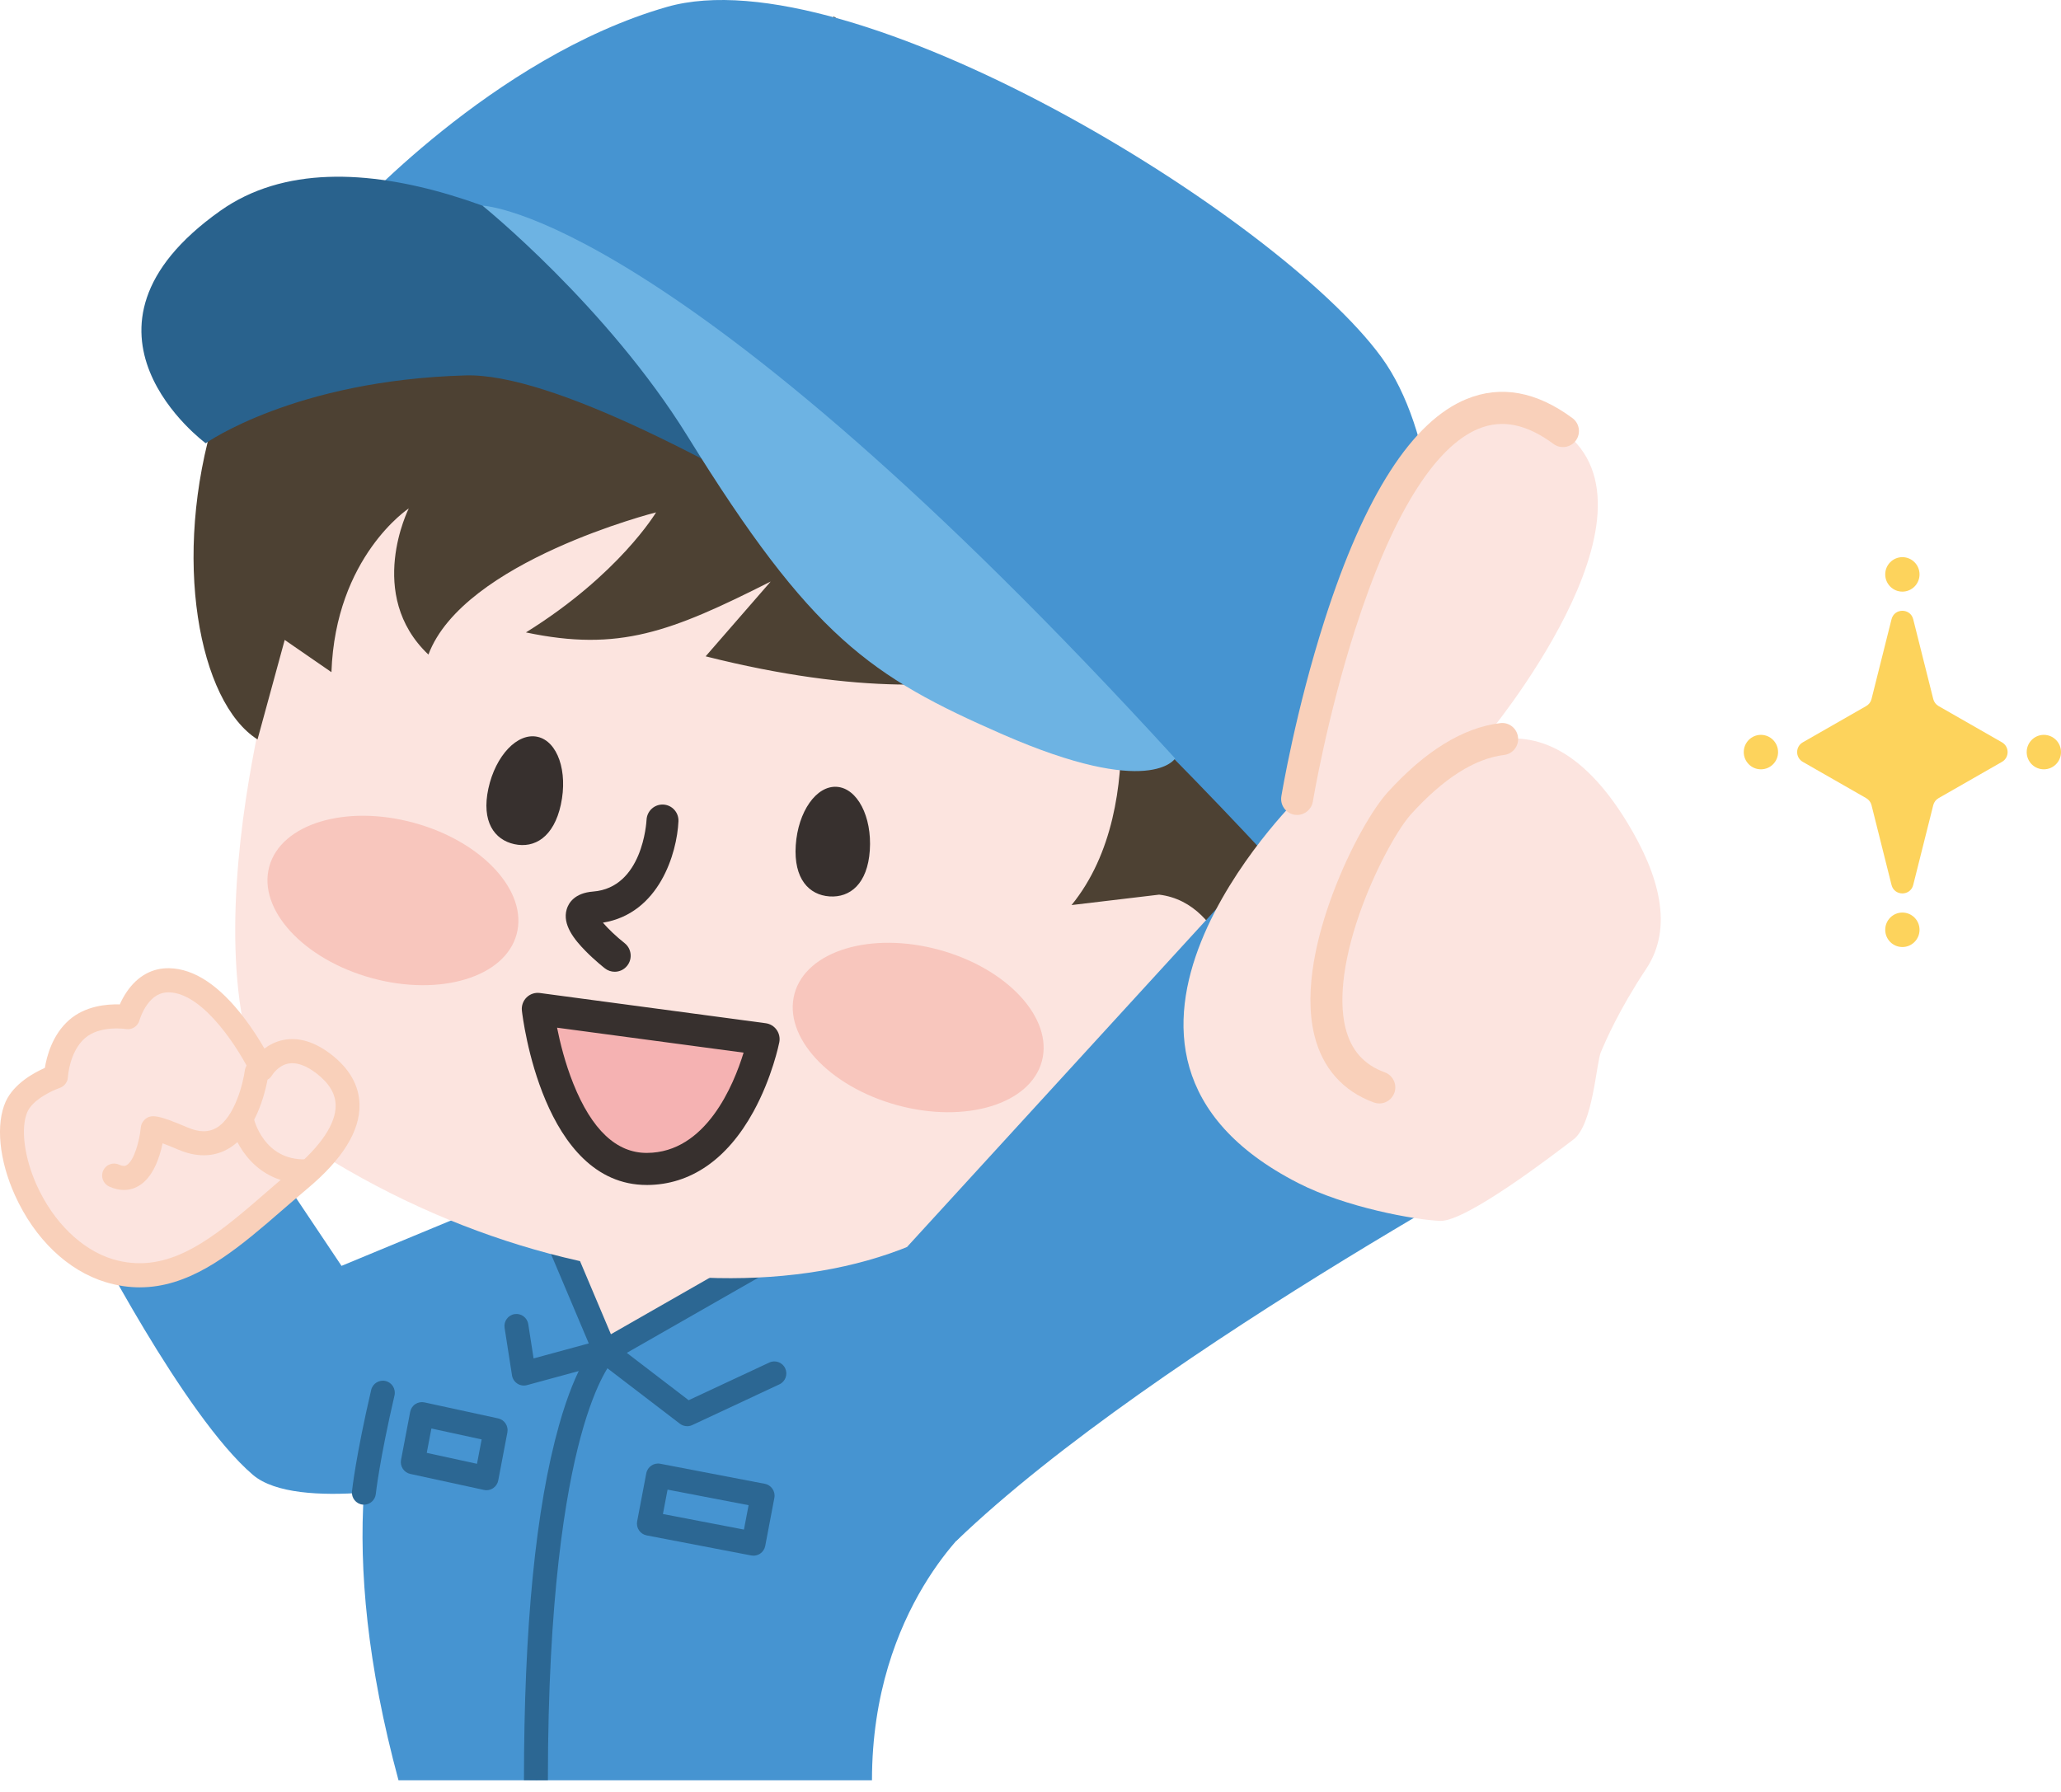
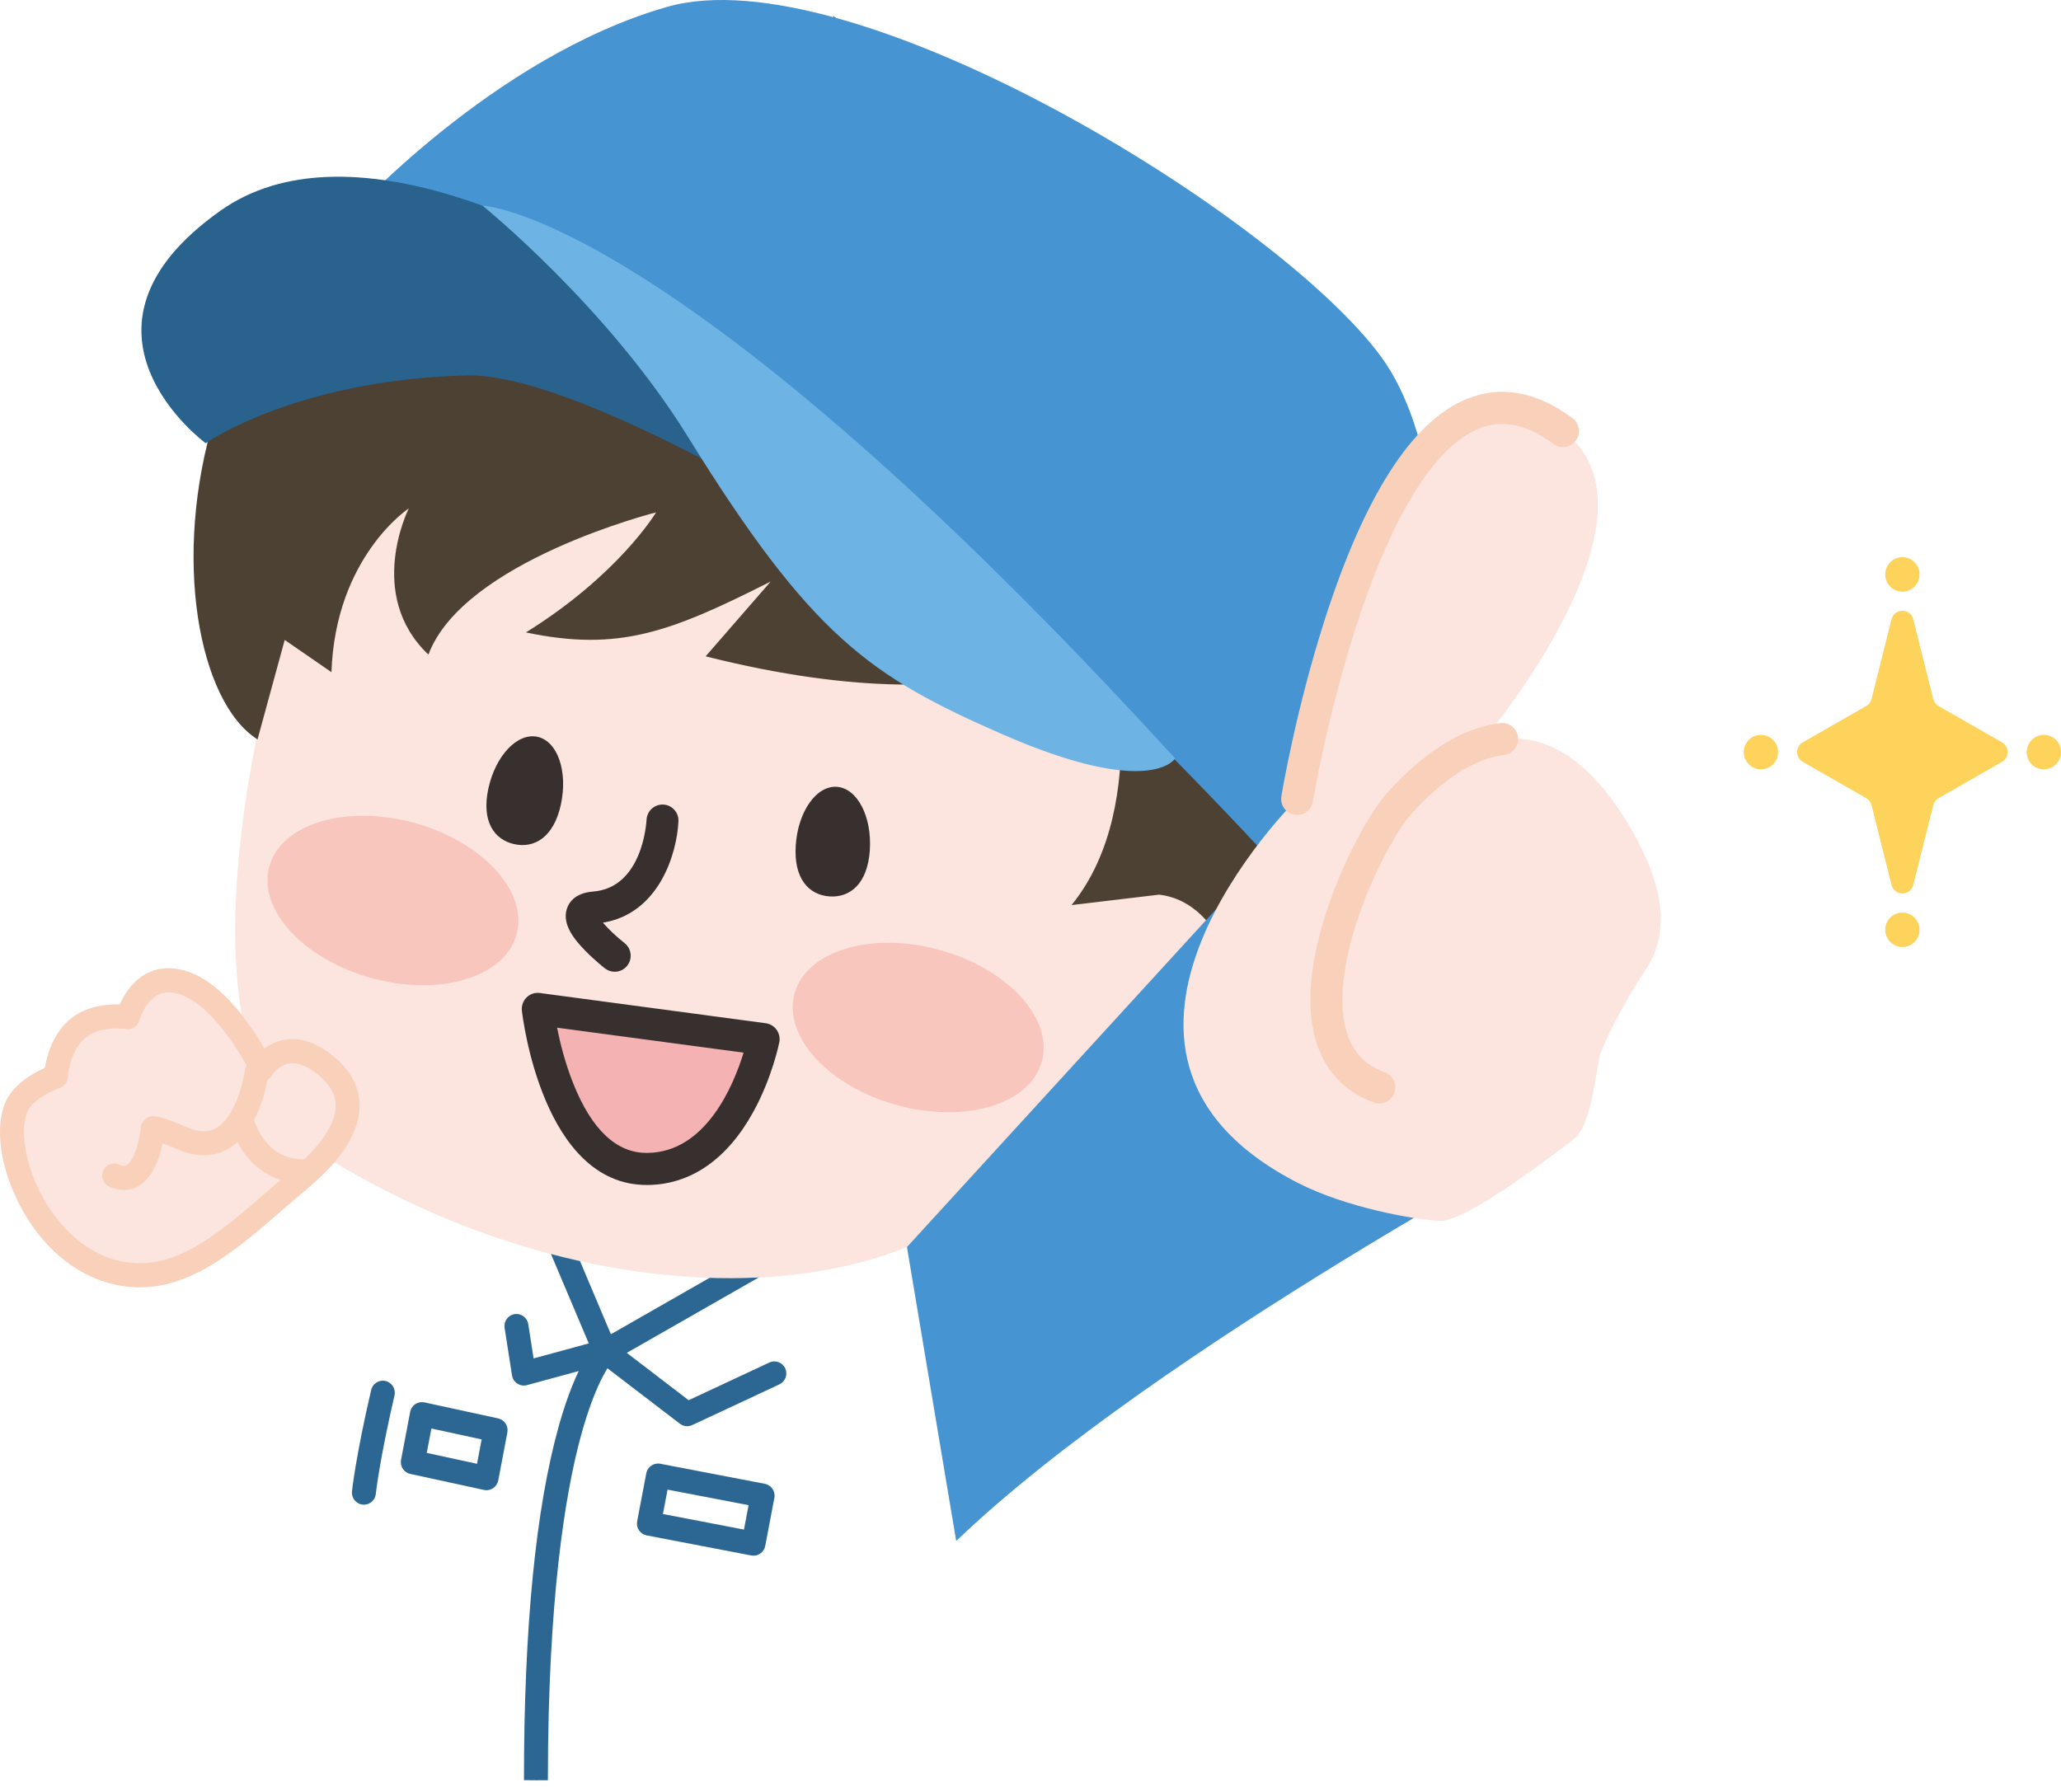
<svg xmlns="http://www.w3.org/2000/svg" width="238" height="207" viewBox="0 0 238 207" fill="none">
  <g clip-path="url(#clip0_23_55)">
-     <path d="M108.617 144.492L58.124 138.451L39.438 146.2L31.576 134.457L10.132 141.839C10.132 141.839 21.212 163.513 29.203 170.335C31.758 172.516 37.081 172.75 42.02 172.391C41.444 181.267 42.392 192.204 46.018 205.61H100.694C100.694 185.602 112.576 175.782 112.576 175.782C112.576 175.782 115.862 166.573 108.619 144.494L108.617 144.492Z" fill="#4694D1" />
-     <path d="M64.147 142.503L69.882 156.075L87.056 146.257L64.147 142.503Z" fill="#FCE4DF" />
+     <path d="M64.147 142.503L87.056 146.257L64.147 142.503Z" fill="#FCE4DF" />
    <path d="M69.882 157.465C69.732 157.465 69.584 157.442 69.439 157.393C69.065 157.266 68.763 156.986 68.609 156.621L62.873 143.049C62.677 142.582 62.747 142.045 63.059 141.648C63.37 141.249 63.872 141.054 64.371 141.135L87.28 144.888C87.859 144.984 88.315 145.434 88.418 146.013C88.522 146.592 88.252 147.176 87.741 147.467L70.566 157.285C70.355 157.406 70.118 157.467 69.882 157.467V157.465ZM66.4 144.279L70.547 154.096L82.968 146.993L66.398 144.279H66.4Z" fill="#2C6793" />
    <path d="M79.351 164.716C79.053 164.716 78.757 164.618 78.513 164.432L69.584 157.597L60.855 159.973C60.477 160.077 60.071 160.014 59.74 159.797C59.41 159.583 59.186 159.237 59.125 158.847L58.27 153.359C58.152 152.602 58.667 151.891 59.423 151.772C60.175 151.653 60.884 152.171 61.002 152.931L61.619 156.888L69.519 154.739C69.933 154.626 70.376 154.713 70.718 154.974L79.524 161.716L88.839 157.363C89.531 157.041 90.353 157.342 90.676 158.038C90.997 158.734 90.697 159.56 90.004 159.884L79.934 164.589C79.748 164.676 79.549 164.718 79.351 164.718V164.716Z" fill="#2C6793" />
    <path d="M61.887 205.61C61.123 205.61 60.5 205.587 60.506 205.61C60.506 187.945 61.866 174.15 64.554 164.606C66.603 157.332 68.721 155.254 68.957 155.042L70.809 157.105L70.83 157.083C70.811 157.102 68.913 159.04 67.038 166.002C65.319 172.391 63.268 184.448 63.27 205.608C63.27 205.608 62.652 205.61 61.887 205.61Z" fill="#2C6793" />
    <path d="M87.01 179.671C86.923 179.671 86.837 179.663 86.75 179.646L74.675 177.329C74.314 177.259 73.998 177.049 73.791 176.745C73.584 176.442 73.508 176.066 73.577 175.703L74.631 170.159C74.775 169.405 75.499 168.911 76.249 169.055L88.323 171.372C89.073 171.517 89.565 172.245 89.421 172.998L88.368 178.543C88.298 178.905 88.089 179.224 87.787 179.432C87.557 179.589 87.284 179.671 87.01 179.671ZM76.553 174.859L85.91 176.656L86.446 173.84L77.089 172.043L76.553 174.859Z" fill="#2C6793" />
    <path d="M56.177 172.109C56.08 172.109 55.981 172.098 55.886 172.077L47.378 170.229C46.645 170.07 46.172 169.35 46.311 168.61L47.365 163.065C47.435 162.698 47.65 162.373 47.961 162.167C48.271 161.962 48.653 161.889 49.017 161.968L57.525 163.816C58.257 163.975 58.73 164.695 58.591 165.435L57.537 170.98C57.468 171.347 57.252 171.672 56.942 171.877C56.714 172.028 56.448 172.109 56.179 172.109H56.177ZM49.281 167.799L55.083 169.06L55.62 166.244L49.817 164.983L49.281 167.797V167.799Z" fill="#2C6793" />
    <path d="M42.023 173.781C41.974 173.781 41.925 173.779 41.877 173.772C41.119 173.692 40.568 173.008 40.646 172.247C40.663 172.085 41.077 168.215 42.861 160.536C43.034 159.789 43.777 159.324 44.523 159.498C45.266 159.672 45.728 160.419 45.555 161.168C43.817 168.65 43.401 172.499 43.399 172.537C43.325 173.25 42.724 173.781 42.027 173.781H42.023Z" fill="#2C6793" />
    <path d="M134.493 100.882C134.493 100.882 146.26 109.461 142.816 119.782C139.243 130.493 125.381 128.993 122.098 127.448C113.022 151.596 71.248 154.762 36.891 133.175C18.209 121.437 32.18 74.648 32.18 74.648C32.18 74.648 35.21 46.278 54.659 28.755C74.108 11.231 130.418 26.238 137.866 48.709C145.314 71.178 134.493 100.884 134.493 100.884V100.882Z" fill="#FCE4DF" />
    <path d="M145.913 38.639C145.954 36.215 142.161 20.377 117.34 14.147C100.476 9.914 102.398 5.587 96.268 1.901C93.303 7.554 98.419 12.399 98.419 12.399C94.515 12.292 82.373 10.461 69.641 12.036C16.881 18.563 16.22 76.867 29.739 85.4L32.877 73.907L38.274 77.631C38.741 64.28 47.207 58.716 47.207 58.716C47.207 58.716 42.172 68.683 49.473 75.601C53.514 64.796 75.761 59.175 75.761 59.175C75.761 59.175 71.504 66.345 60.734 73.04C71.483 75.306 77.467 72.982 88.999 67.164L81.486 75.802C116.905 84.727 128.015 72.524 128.015 72.524C128.015 72.524 133.313 92.769 123.741 104.529L133.856 103.326C141.863 104.296 143.333 115.856 143.333 115.856C143.333 115.856 153.551 107.899 156.677 97.593C160.875 83.751 163.966 48.631 145.918 38.639H145.913Z" fill="#4D4133" />
    <path d="M59.657 107.901C60.998 102.947 55.69 97.184 47.802 95.029C39.914 92.874 32.433 95.143 31.093 100.097C29.752 105.052 35.06 110.815 42.948 112.97C50.836 115.125 58.317 112.856 59.657 107.901Z" fill="#F8C6BD" />
    <path d="M120.312 122.572C121.652 117.618 116.345 111.855 108.457 109.7C100.569 107.545 93.088 109.814 91.747 114.769C90.407 119.723 95.715 125.486 103.602 127.641C111.49 129.796 118.971 127.527 120.312 122.572Z" fill="#F8C6BD" />
    <path d="M70.986 112.232C70.589 112.232 70.192 112.104 69.855 111.841C69.808 111.805 68.689 110.927 67.616 109.834C66.326 108.52 64.913 106.787 65.443 105.011C65.65 104.321 66.32 103.137 68.486 102.969C74.2 102.524 74.646 95.001 74.663 94.681C74.716 93.66 75.573 92.875 76.593 92.922C77.609 92.971 78.392 93.835 78.346 94.855C78.179 98.539 76.124 105.507 69.622 106.562C70.226 107.266 71.179 108.179 72.12 108.919C72.923 109.55 73.066 110.712 72.439 111.519C72.076 111.988 71.533 112.232 70.984 112.232H70.986Z" fill="#37302E" />
    <path d="M64.772 92.907C63.95 96.71 61.708 98.002 59.393 97.495C57.079 96.988 55.575 94.883 56.395 91.08C57.22 87.263 59.754 84.591 62.073 85.098C64.385 85.606 65.595 89.09 64.77 92.907H64.772Z" fill="#37302E" />
    <path d="M100.445 98.199C100.187 102.08 98.158 103.691 95.793 103.53C93.427 103.368 91.635 101.507 91.892 97.626C92.152 93.731 94.27 90.711 96.637 90.874C98.998 91.036 100.704 94.303 100.445 98.201V98.199Z" fill="#37302E" />
    <path d="M40.219 25.102C40.219 25.102 56.847 6.589 77.015 0.8C98.238 -5.29 147.567 24.865 159.523 41.253C165.67 49.675 166.811 65.209 165.292 74.89C163.415 86.849 153.298 106.564 153.298 106.564C153.298 106.564 78.386 20.803 40.217 25.105L40.219 25.102Z" fill="#4694D1" />
    <path d="M23.756 51.192C23.756 51.192 5.972 38.131 25.446 24.341C39.976 14.054 64.449 26.187 77.754 35.254C91.069 44.323 128.213 81.188 133.471 85.85C133.471 85.85 73.521 42.8 53.764 43.358C34.002 43.914 23.756 51.192 23.756 51.192Z" fill="#29628D" />
    <path d="M135.703 87.596C135.703 87.596 132.914 92.3 115.797 84.823C100.5 78.136 93.725 73.538 79.402 50.39C70.112 35.373 55.717 23.753 55.717 23.753C55.717 23.753 77.923 24.366 135.703 87.596Z" fill="#6DB3E3" />
    <path d="M62.1 116.52L88.184 120.013C88.184 120.013 85.221 134.966 74.714 135.005C64.206 135.043 62.1 116.52 62.1 116.52Z" fill="#F5B2B2" />
    <path d="M74.68 136.857C62.694 136.857 60.361 117.554 60.268 116.73C60.202 116.164 60.403 115.597 60.808 115.198C61.214 114.799 61.779 114.608 62.343 114.685L88.427 118.177C88.932 118.245 89.386 118.519 89.683 118.937C89.979 119.353 90.091 119.875 89.992 120.376C89.96 120.539 89.17 124.441 87.004 128.39C83.973 133.912 79.727 136.84 74.72 136.859H74.68V136.857ZM64.328 118.689C64.668 120.389 65.255 122.786 66.204 125.152C68.334 130.474 71.191 133.173 74.707 133.154C81.526 133.129 84.729 125.297 85.868 121.575L64.328 118.691V118.689Z" fill="#37302E" />
    <path d="M147.466 97.314L104.733 144.027L110.42 177.978C133.571 155.732 182.919 129.545 182.919 129.545L147.466 97.317V97.314Z" fill="#4694D1" />
    <path d="M12.607 146.754C19.197 148.742 24.428 144.929 29.963 140.214C31.473 138.917 33.012 137.563 34.596 136.233C40.565 131.253 42.056 126.476 37.387 122.869C32.655 119.253 30.235 123.463 30.235 123.463C30.235 123.463 25.393 113.344 19.533 113.218C15.918 113.138 14.767 117.477 14.767 117.477C14.767 117.477 11.16 116.862 8.892 118.856C6.603 120.862 6.457 124.331 6.457 124.331C6.457 124.331 2.988 125.498 1.926 127.786C-0.241 132.594 4.162 144.192 12.605 146.756L12.607 146.754Z" fill="#FCE4DF" />
    <path d="M16.154 148.682C14.887 148.682 13.576 148.496 12.208 148.082C12.208 148.082 12.208 148.082 12.206 148.082C7.828 146.754 4.008 143.095 1.727 138.047C-0.108 133.984 -0.515 129.831 0.665 127.208C1.626 125.14 3.915 123.894 5.18 123.338C5.395 121.997 6.046 119.504 7.982 117.806C9.855 116.159 12.379 115.956 13.834 116.002C14.026 115.567 14.294 115.048 14.655 114.523C15.899 112.713 17.597 111.778 19.561 111.824C22.43 111.886 25.328 113.808 28.174 117.537C29.167 118.835 29.971 120.123 30.537 121.106C31.101 120.679 31.823 120.291 32.716 120.11C34.471 119.756 36.323 120.31 38.217 121.757C40.367 123.419 41.476 125.377 41.516 127.582C41.573 130.635 39.539 133.905 35.472 137.298C34.429 138.177 33.386 139.079 32.376 139.951C31.865 140.394 31.356 140.833 30.854 141.266C26.238 145.196 21.611 148.68 16.148 148.68L16.154 148.682ZM13.006 145.423C18.95 147.214 23.797 143.643 29.07 139.155C29.566 138.728 30.073 138.291 30.581 137.85C31.597 136.971 32.647 136.061 33.711 135.168C37.056 132.377 38.8 129.774 38.76 127.639C38.735 126.302 38.01 125.103 36.547 123.97C35.328 123.039 34.233 122.657 33.293 122.835C32.106 123.062 31.434 124.157 31.428 124.17C31.173 124.615 30.691 124.881 30.182 124.857C29.669 124.838 29.213 124.531 28.991 124.066C27.743 121.466 23.607 114.695 19.508 114.608C18.505 114.589 17.677 115.058 16.974 116.053C16.363 116.917 16.108 117.832 16.106 117.842C15.918 118.53 15.24 118.967 14.539 118.848C14.514 118.844 11.54 118.379 9.807 119.903C8.005 121.481 7.845 124.365 7.843 124.395C7.815 124.966 7.439 125.466 6.901 125.649C6.092 125.925 3.843 126.954 3.182 128.373C2.352 130.215 2.779 133.649 4.249 136.901C6.172 141.158 9.446 144.343 13.008 145.423H13.006Z" fill="#F9D0BA" />
    <path d="M14.313 137.434C13.81 137.434 13.238 137.324 12.602 137.033C11.908 136.715 11.601 135.891 11.918 135.193C12.235 134.495 13.054 134.188 13.749 134.506C14.298 134.758 14.52 134.629 14.615 134.572C15.495 134.06 16.104 131.754 16.249 130.306C16.262 129.95 16.41 129.602 16.676 129.341C17.413 128.617 18.256 128.768 21.689 130.226C22.99 130.78 24.063 130.795 24.971 130.275C27.12 129.04 28.081 125.063 28.271 123.635C28.373 122.875 29.067 122.341 29.821 122.44C30.577 122.54 31.111 123.236 31.012 123.996C31.004 124.062 30.799 125.613 30.165 127.412C29.268 129.969 27.984 131.741 26.348 132.683C25.188 133.349 23.252 133.91 20.61 132.785C19.808 132.443 19.214 132.208 18.775 132.046C18.443 133.663 17.685 135.991 16.004 136.974C15.591 137.216 15.018 137.434 14.311 137.434H14.313Z" fill="#F9D0BA" />
    <path d="M35.107 136.681C29.581 136.681 27.116 132.129 26.584 129.687C26.419 128.938 26.892 128.197 27.638 128.032C28.383 127.866 29.118 128.339 29.283 129.086C29.329 129.294 30.461 134.018 35.284 133.899C36.051 133.882 36.682 134.487 36.699 135.255C36.716 136.023 36.114 136.659 35.35 136.676C35.267 136.676 35.185 136.679 35.105 136.679L35.107 136.681Z" fill="#F9D0BA" />
    <path d="M149.786 92.273C149.786 92.273 159.392 34.148 180.488 49.783C193.272 59.26 171.526 85.183 171.526 85.183L171.33 85.831C177.012 84.063 182.699 86.49 187.845 94.887C191.657 101.106 193.262 107.143 190.098 111.896C186.939 116.654 185.423 120.21 184.872 121.488C184.325 122.784 183.958 129.88 181.711 131.592C179.466 133.3 169.281 141.143 166.291 141.005C163.314 140.872 155.424 139.456 149.911 136.634C120.185 121.437 149.786 92.273 149.786 92.273Z" fill="#FCE4DF" />
    <path d="M159.28 127.442C159.071 127.442 158.86 127.406 158.653 127.331C155.086 126.033 152.711 123.351 151.784 119.574C150.475 114.245 152.208 107.759 153.891 103.254C155.963 97.713 158.621 93.298 160.216 91.538C164.566 86.734 168.95 84.033 173.247 83.515C174.261 83.392 175.177 84.118 175.297 85.135C175.42 86.151 174.698 87.072 173.688 87.195C170.297 87.604 166.682 89.907 162.944 94.034C161.569 95.549 159.141 99.753 157.344 104.557C155.224 110.231 154.521 115.249 155.365 118.687C156.003 121.28 157.49 122.969 159.912 123.849C160.868 124.197 161.365 125.26 161.016 126.222C160.744 126.975 160.036 127.444 159.282 127.444L159.28 127.442Z" fill="#F9D0BA" />
    <path d="M149.788 94.123C149.687 94.123 149.586 94.115 149.484 94.098C148.479 93.93 147.801 92.975 147.968 91.967C148.034 91.566 149.632 82.007 152.973 71.584C157.576 57.218 163.094 48.637 169.372 46.078C173.321 44.469 177.43 45.214 181.584 48.291C182.403 48.898 182.579 50.059 181.973 50.882C181.369 51.705 180.214 51.879 179.394 51.273C176.301 48.979 173.475 48.401 170.76 49.509C165.62 51.603 160.687 59.616 156.495 72.679C153.233 82.847 151.621 92.478 151.604 92.574C151.454 93.48 150.673 94.123 149.788 94.123Z" fill="#F9D0BA" />
    <path d="M215.506 92.182L208.183 87.991C207.313 87.492 207.313 86.232 208.183 85.735L215.506 81.544C215.812 81.37 216.034 81.077 216.119 80.734L218.429 71.522C218.756 70.215 220.606 70.215 220.935 71.522L223.248 80.734C223.334 81.077 223.556 81.37 223.86 81.544L231.183 85.735C232.053 86.234 232.053 87.494 231.183 87.991L223.86 92.182C223.554 92.356 223.332 92.648 223.248 92.992L220.935 102.204C220.608 103.511 218.758 103.511 218.429 102.204L216.119 92.992C216.032 92.648 215.81 92.356 215.504 92.182H215.506Z" fill="#FDD35C" />
    <path d="M219.683 68.329C220.777 68.329 221.664 67.438 221.664 66.338C221.664 65.239 220.777 64.348 219.683 64.348C218.589 64.348 217.702 65.239 217.702 66.338C217.702 67.438 218.589 68.329 219.683 68.329Z" fill="#FDD35C" />
    <path d="M219.683 109.376C220.777 109.376 221.664 108.485 221.664 107.385C221.664 106.286 220.777 105.395 219.683 105.395C218.589 105.395 217.702 106.286 217.702 107.385C217.702 108.485 218.589 109.376 219.683 109.376Z" fill="#FDD35C" />
    <path d="M203.347 88.852C204.441 88.852 205.328 87.961 205.328 86.862C205.328 85.763 204.441 84.871 203.347 84.871C202.253 84.871 201.366 85.763 201.366 86.862C201.366 87.961 202.253 88.852 203.347 88.852Z" fill="#FDD35C" />
    <path d="M236.019 88.852C237.113 88.852 238 87.961 238 86.862C238 85.763 237.113 84.871 236.019 84.871C234.925 84.871 234.038 85.763 234.038 86.862C234.038 87.961 234.925 88.852 236.019 88.852Z" fill="#FDD35C" />
  </g>
  <defs>
    <clipPath id="clip0_23_55">
      <rect width="238" height="207" fill="white" />
    </clipPath>
  </defs>
</svg>